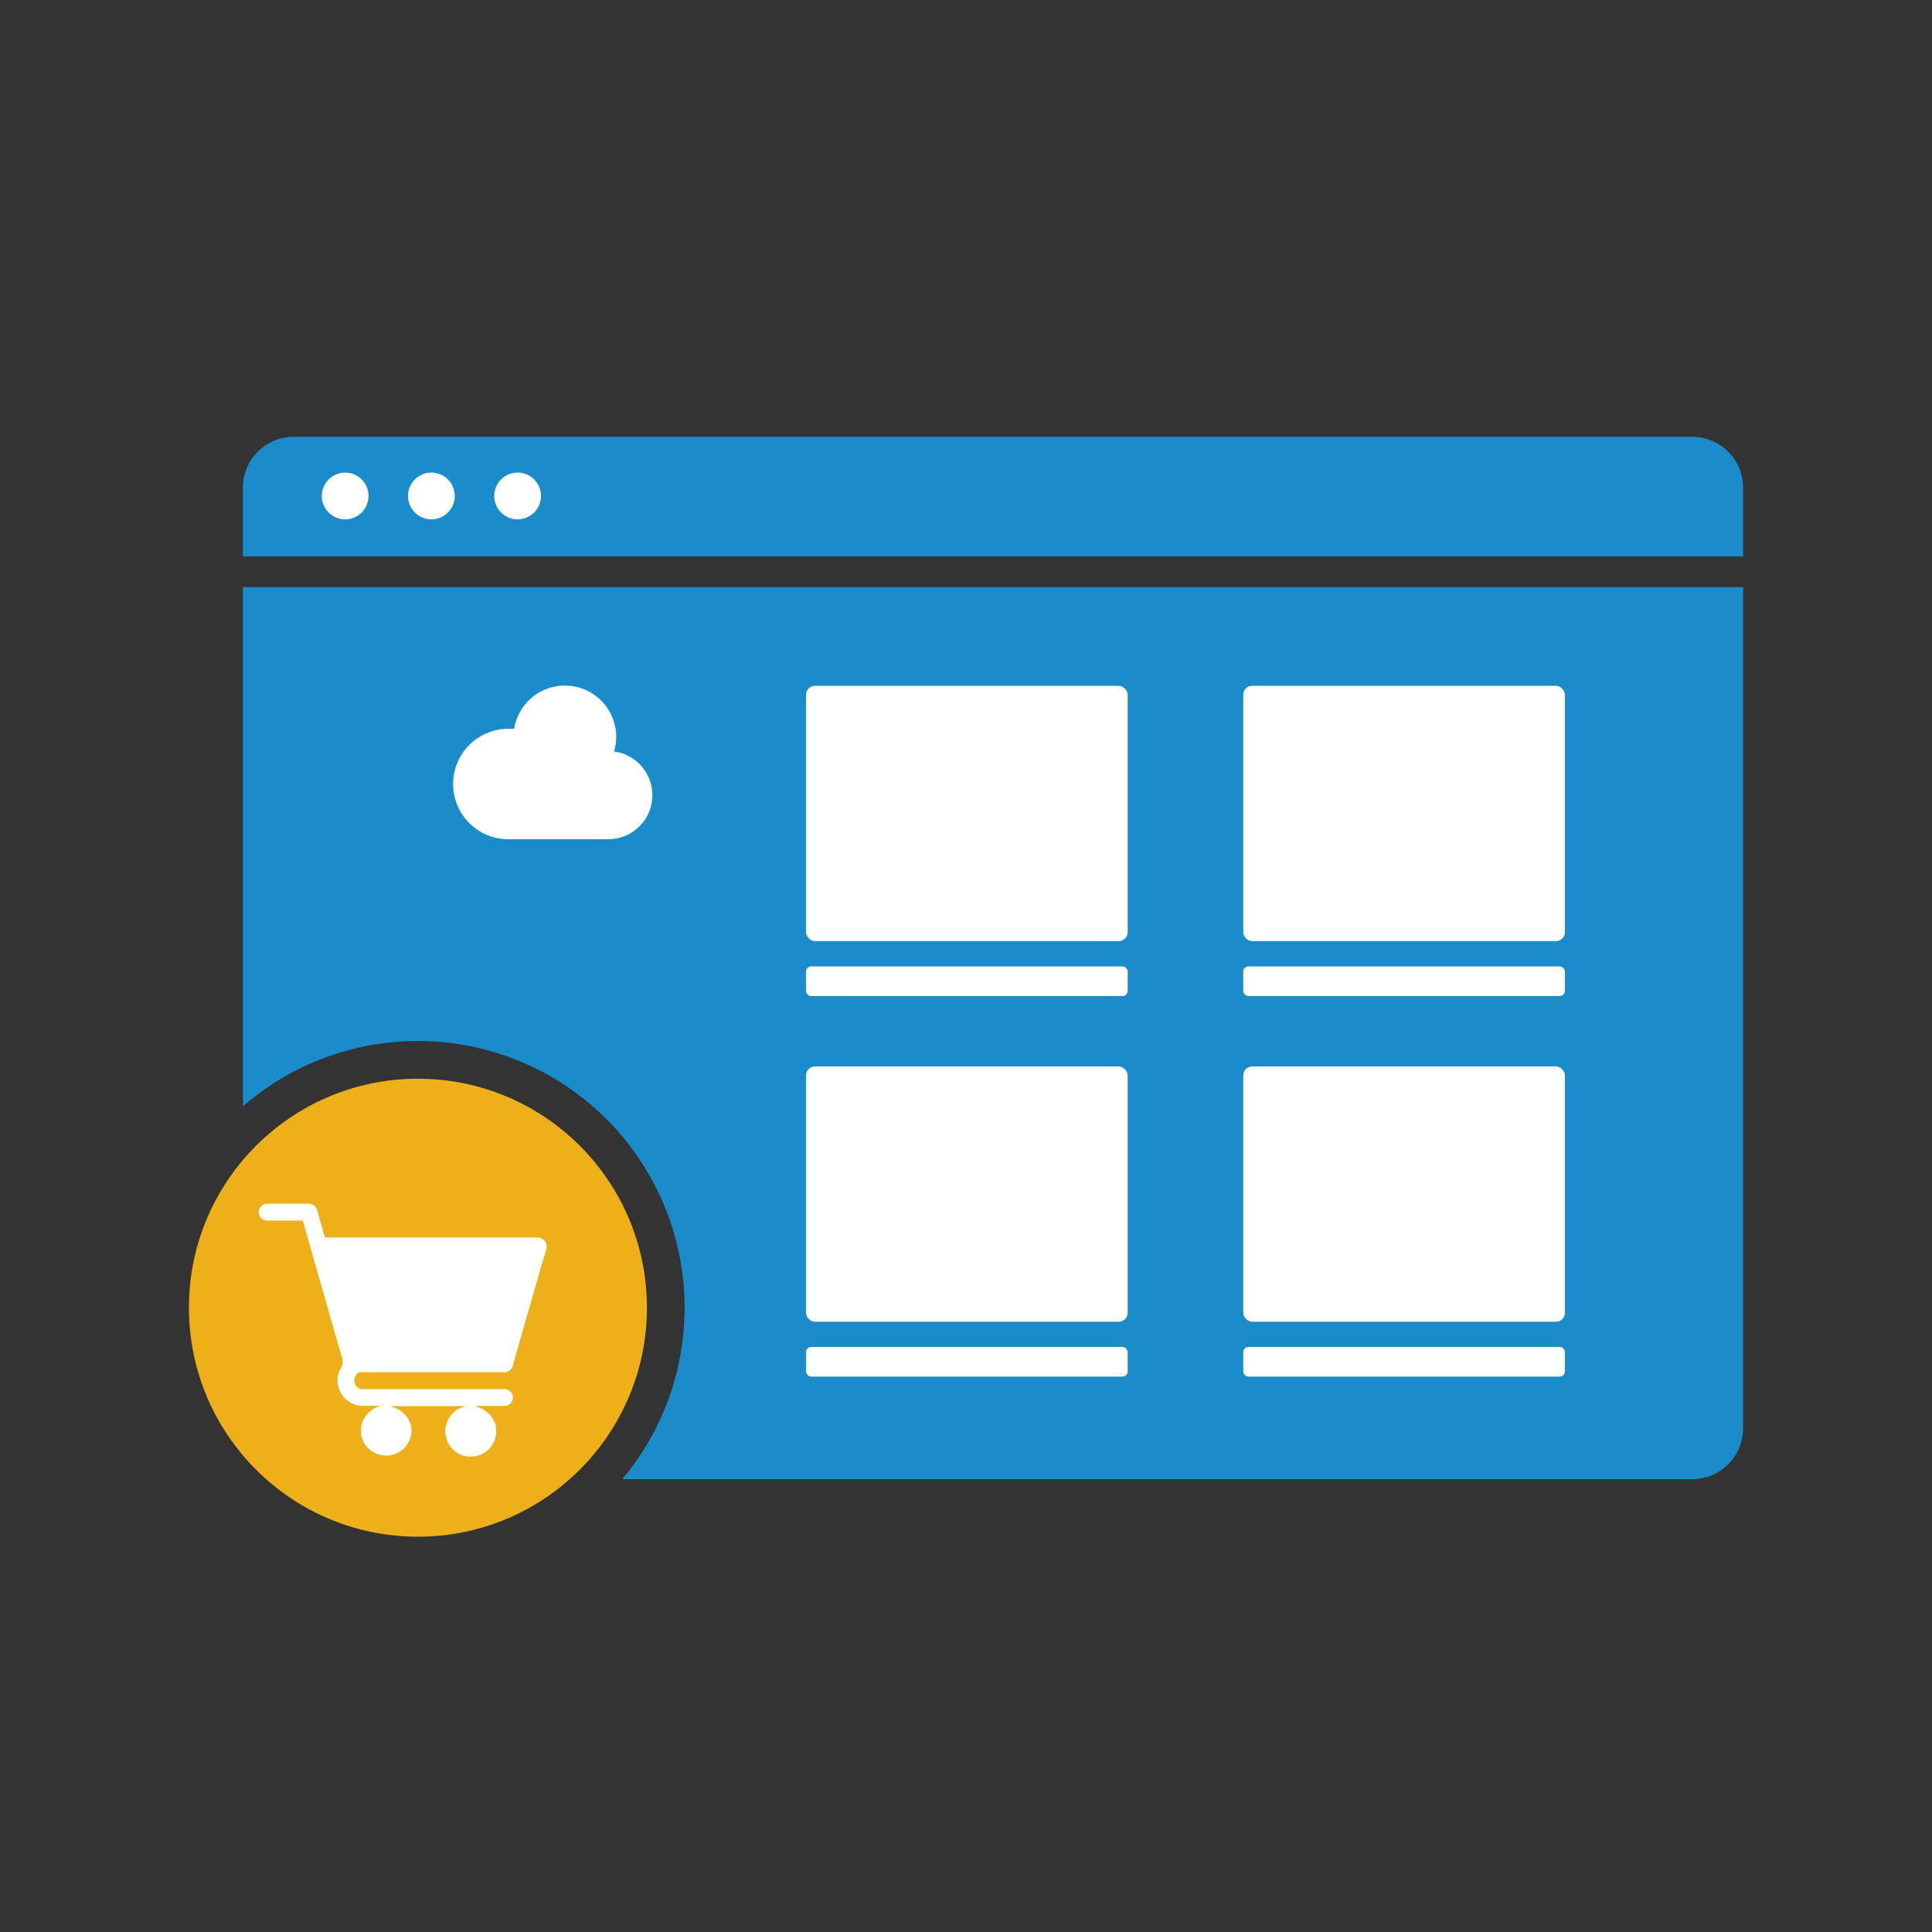
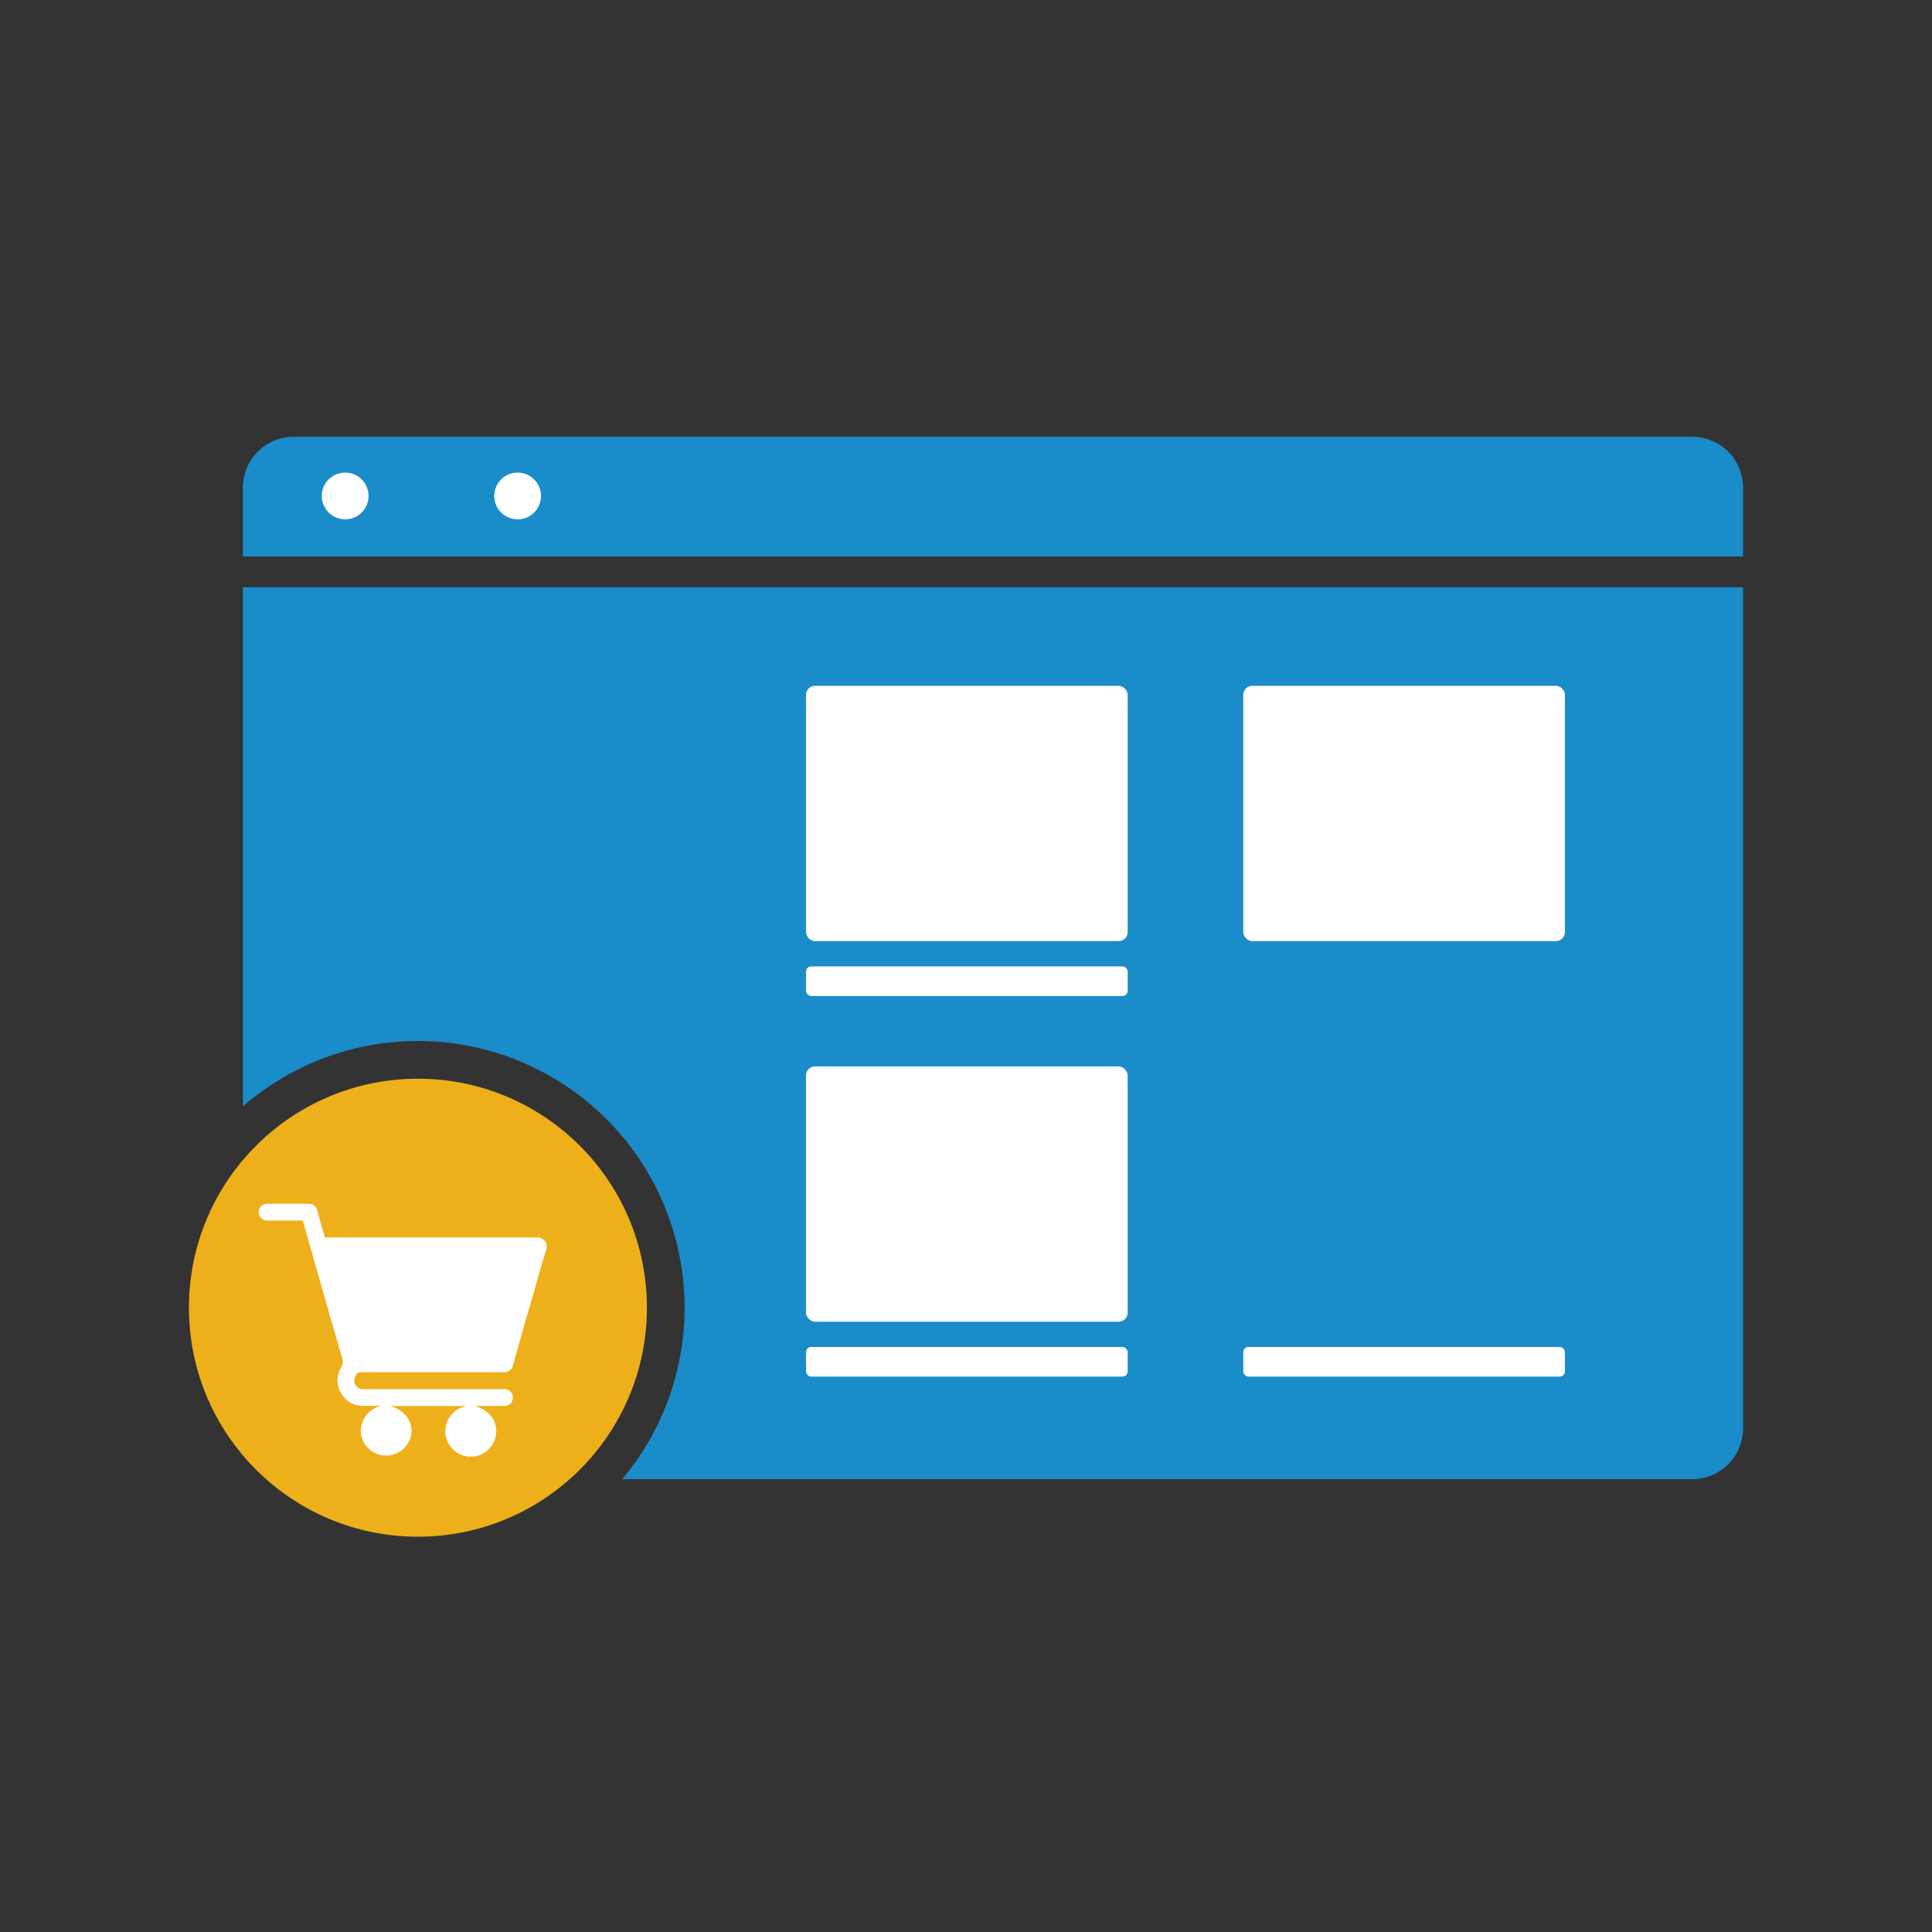
<svg xmlns="http://www.w3.org/2000/svg" viewBox="0 0 380 380">
  <rect x="0" y="0" width="380" height="380" fill="#333333" stroke="none" />
  <path d="M342.84,95.85v13.6H47.77V95.85a10,10,0,0,1,9.94-9.94H332.9A10,10,0,0,1,342.84,95.85Z" fill="#1a8cc9" />
  <path d="M342.84,115.5V281a10,10,0,0,1-9.94,9.93H122.39a52.47,52.47,0,0,0-74.62-73.32V115.5Z" fill="#1a8cc9" />
  <circle cx="67.89" cy="97.55" r="4.6" fill="#fff" />
-   <circle cx="84.85" cy="97.55" r="4.6" fill="#fff" />
  <circle cx="101.81" cy="97.55" r="4.6" fill="#fff" />
  <rect x="158.53" y="134.89" width="63.27" height="50.22" rx="1.77" fill="#fff" />
  <rect x="158.53" y="190.08" width="63.27" height="5.83" rx="1.02" fill="#fff" />
  <rect x="244.53" y="134.89" width="63.27" height="50.22" rx="1.77" fill="#fff" />
-   <rect x="244.53" y="190.08" width="63.27" height="5.83" rx="1.02" fill="#fff" />
  <rect x="158.53" y="209.75" width="63.27" height="50.22" rx="1.77" fill="#fff" />
  <rect x="158.53" y="264.93" width="63.27" height="5.83" rx="1.02" fill="#fff" />
-   <rect x="244.53" y="209.75" width="63.27" height="50.22" rx="1.77" fill="#fff" />
  <rect x="244.53" y="264.93" width="63.27" height="5.83" rx="1.02" fill="#fff" />
  <circle cx="82.2" cy="257.21" r="45.04" fill="#eeb01a" />
  <path d="M107.53,245.48c-.4,1.33-.82,2.66-1.2,4q-2.72,9.45-5.41,18.91a1.74,1.74,0,0,1-2,1.5q-13.92,0-27.83,0a1,1,0,0,0-1.11.69,1.7,1.7,0,0,0,1.67,2.64H98.88a2.8,2.8,0,0,1,.71.05,1.65,1.65,0,0,1-.36,3.26H93.36c3,.9,4.57,3.1,4.19,5.59a5,5,0,1,1-5.7-5.56H76.77c2.85.82,4.46,3,4.12,5.51a5,5,0,0,1-9.88,0,5.08,5.08,0,0,1,4-5.56H71.67a5,5,0,0,1-5.16-3.92,4.63,4.63,0,0,1,.53-3.47,2.48,2.48,0,0,0,.21-2.16q-3.81-13.18-7.55-26.39c0-.15-.1-.31-.16-.5H55c-.78,0-1.55,0-2.32,0a1.66,1.66,0,1,1,0-3.31h8a1.69,1.69,0,0,1,1.74,1.4l1.48,5.23h.73q20.34,0,40.69,0a2.09,2.09,0,0,1,2.17,1.23Z" fill="#fff" />
-   <path d="M120.8,147.77a10.1,10.1,0,1,0-19.67-4.42c-.27,0-.54,0-.82,0a10.86,10.86,0,1,0,0,21.71h19.44a8.66,8.66,0,0,0,1-17.25Z" fill="#fff" />
</svg>